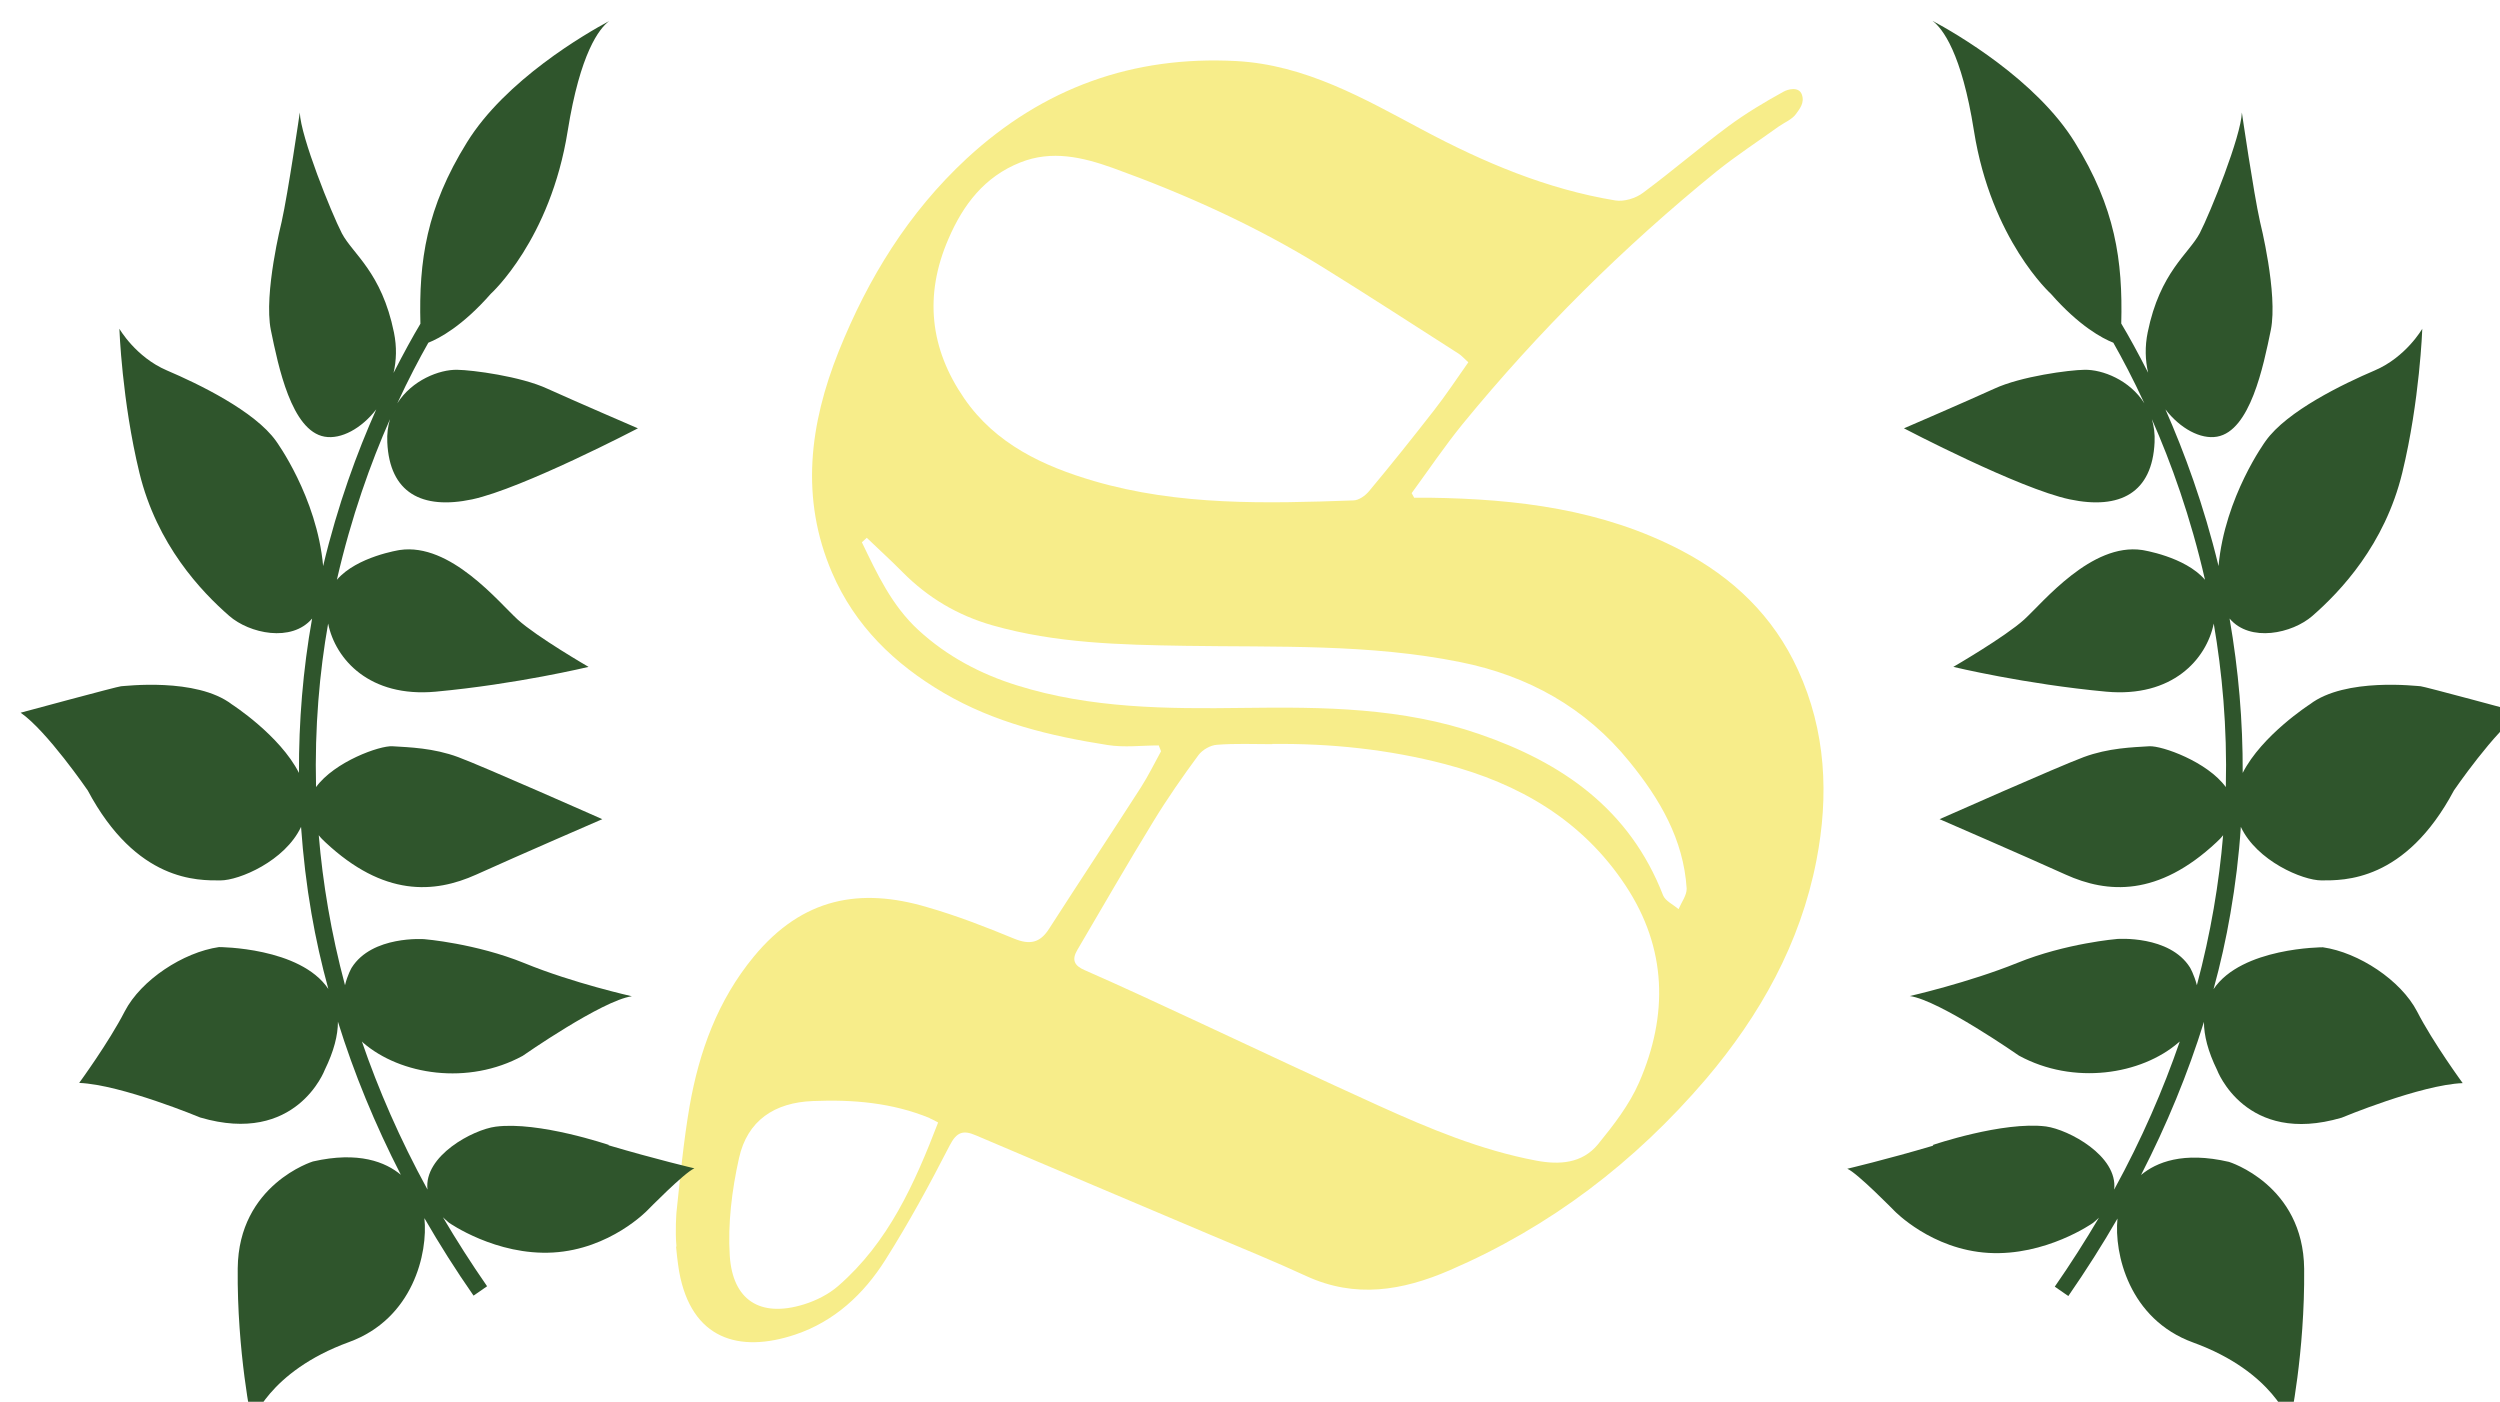
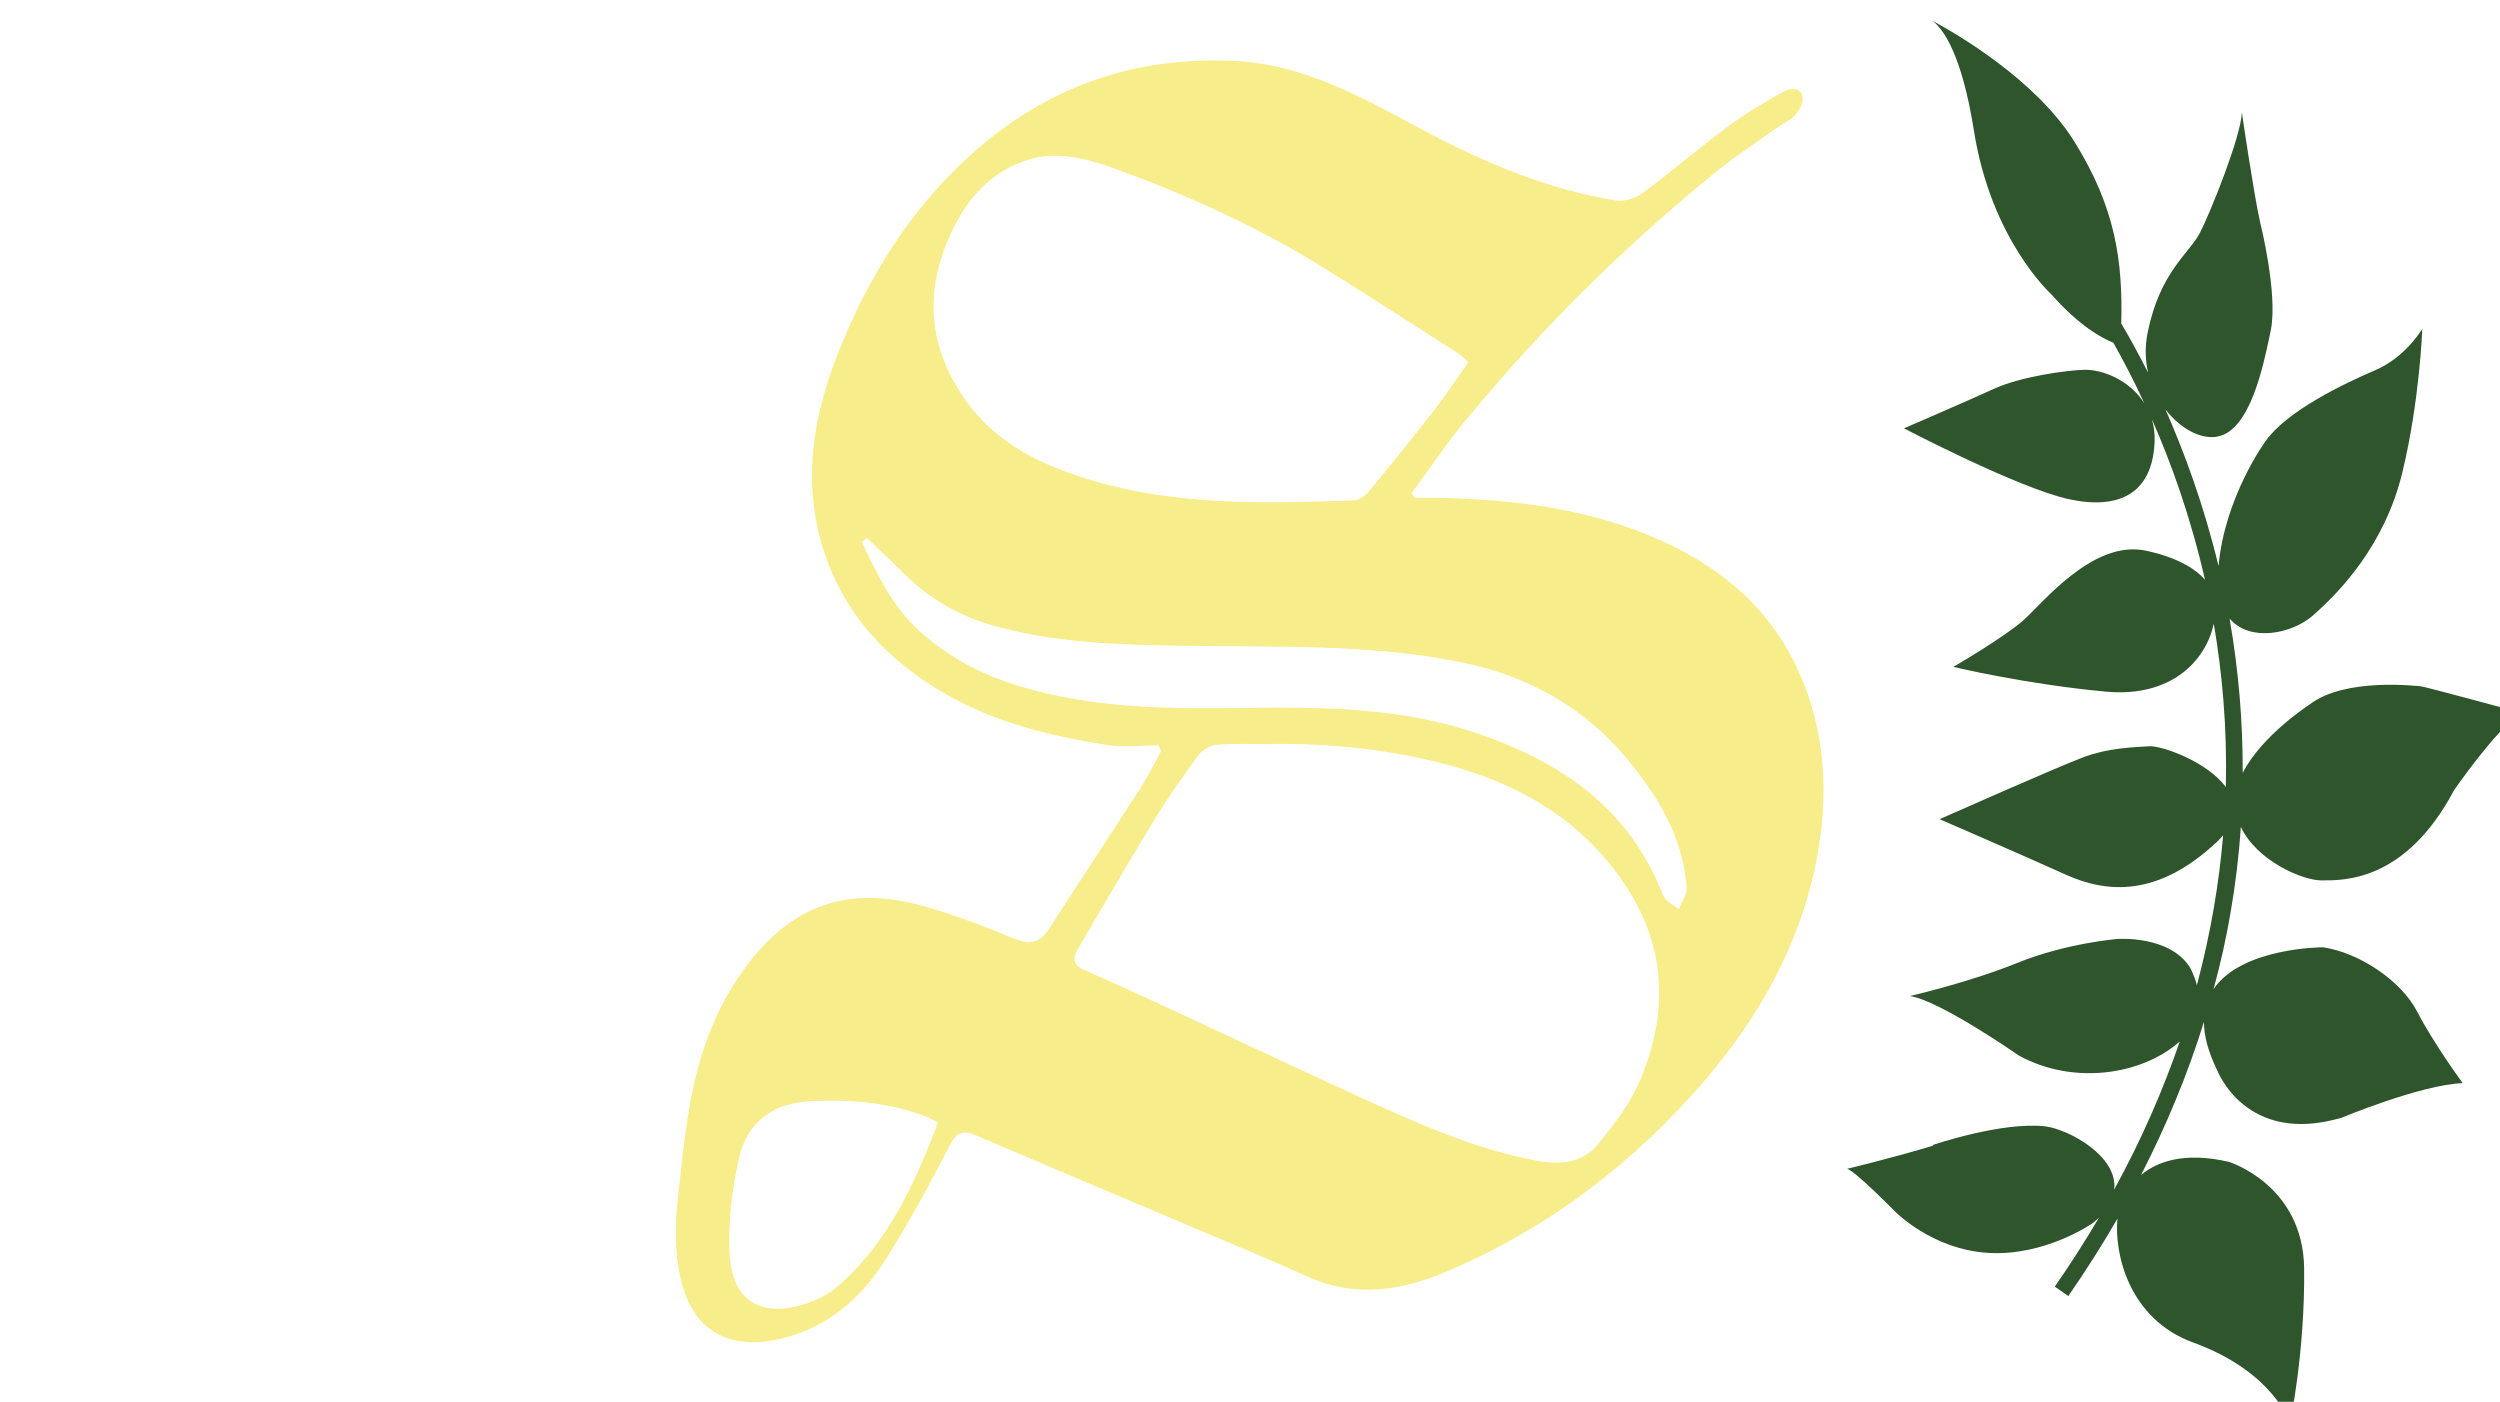
<svg xmlns="http://www.w3.org/2000/svg" id="_イヤー_2" viewBox="0 0 120 67.29">
  <defs>
    <style>.cls-1{fill:#f7ed8a;fill-rule:evenodd;}.cls-2{fill:#2f552c;}.cls-3{filter:url(#drop-shadow-1);}.cls-4{filter:url(#drop-shadow-2);}</style>
    <filter id="drop-shadow-1">
      <feOffset dx="1" dy="1" />
      <feGaussianBlur result="blur" stdDeviation="1" />
      <feFlood flood-color="#f7ed8a" flood-opacity="1" />
      <feComposite in2="blur" operator="in" />
      <feComposite in="SourceGraphic" />
    </filter>
    <filter id="drop-shadow-2">
      <feOffset dx="1" dy="1" />
      <feGaussianBlur result="blur-2" stdDeviation="1" />
      <feFlood flood-color="#f7ed8a" flood-opacity="1" />
      <feComposite in2="blur-2" operator="in" />
      <feComposite in="SourceGraphic" />
    </filter>
  </defs>
  <g id="_イヤー_1-2">
    <path class="cls-1" d="M32.47,59.83c-.07-.74,0-1.63,0-1.63,.18-1.7,.34-3.41,.63-5.1,.46-2.63,1.35-5.08,3.08-7.18,2.35-2.85,5.13-3.32,8.31-2.38,1.43,.41,2.82,.95,4.2,1.52,.74,.3,1.23,.2,1.66-.47,1.46-2.27,2.95-4.52,4.41-6.79,.36-.56,.65-1.16,.97-1.74-.04-.09-.07-.19-.11-.28-.82,0-1.66,.11-2.46-.02-2.74-.43-5.42-1.07-7.86-2.5-2.37-1.39-4.26-3.22-5.36-5.77-1.54-3.58-1.08-7.13,.32-10.63,1.41-3.51,3.34-6.65,6.14-9.25,3.69-3.41,7.99-4.94,12.94-4.68,3.32,.18,6.13,1.8,8.96,3.31,2.93,1.56,5.95,2.84,9.23,3.38,.42,.07,.99-.1,1.34-.37,1.39-1.03,2.7-2.16,4.09-3.19,.84-.62,1.74-1.16,2.65-1.66,.21-.12,.74-.26,.88,.14s-.11,.69-.29,.94c-.19,.26-.55,.4-.82,.59-1,.72-2.03,1.39-2.99,2.16-4.47,3.63-8.54,7.67-12.19,12.13-.86,1.06-1.63,2.2-2.44,3.31,.04,.07,.08,.15,.12,.22,.25,0,.5,0,.74,0,4.19,.06,8.29,.55,12.08,2.53,2.48,1.3,4.42,3.15,5.6,5.73,1.35,2.94,1.49,6.04,.89,9.14-.77,3.99-2.71,7.45-5.31,10.51-3.41,3.99-7.47,7.09-12.29,9.17-2.29,.99-4.54,1.36-6.89,.28-1.49-.69-3.02-1.31-4.53-1.95-3.77-1.6-7.55-3.19-11.32-4.8-.62-.27-.93-.17-1.27,.49-.96,1.87-1.96,3.71-3.08,5.48-1.04,1.65-2.45,2.96-4.33,3.59-2.69,.9-4.98,.23-5.57-3.02,0,0-.08-.45-.15-1.2Zm28.6-24.11c-.89,0-1.78-.04-2.66,.03-.31,.02-.69,.24-.88,.49-.76,1.03-1.5,2.09-2.17,3.19-1.25,2.04-2.44,4.11-3.65,6.17-.27,.46-.16,.75,.36,.97,1.87,.82,3.71,1.68,5.56,2.54,2.84,1.32,5.67,2.66,8.52,3.95,2.45,1.11,4.93,2.15,7.59,2.65,1.11,.21,2.2,.14,2.96-.78,.75-.92,1.51-1.9,1.98-2.98,1.4-3.22,1.34-6.43-.65-9.44-2.08-3.15-5.12-4.9-8.66-5.83-2.71-.71-5.49-1-8.3-.97Zm9.42-18.32c-.2-.18-.32-.32-.47-.42-2.16-1.38-4.31-2.78-6.49-4.13-3.19-1.98-6.6-3.52-10.12-4.79-1.43-.51-2.92-.87-4.44-.26-1.71,.68-2.74,2.02-3.45,3.68-1.17,2.7-.88,5.26,.76,7.64,1.51,2.2,3.81,3.26,6.23,3.97,4.07,1.19,8.27,1.08,12.45,.93,.26,0,.58-.23,.76-.45,1.06-1.27,2.09-2.56,3.11-3.87,.58-.74,1.1-1.53,1.65-2.31Zm-28.88,8.41c-.08,.07-.16,.14-.24,.22,.73,1.51,1.43,3.03,2.71,4.21,1.38,1.27,3,2.12,4.74,2.66,3.54,1.11,7.21,1.13,10.87,1.08,3.82-.05,7.62-.02,11.3,1.25,3.99,1.37,7.23,3.6,8.84,7.75,.11,.27,.49,.44,.74,.66,.14-.33,.4-.67,.39-.99-.15-2.37-1.3-4.31-2.74-6.08-2.11-2.61-4.88-4.14-8.13-4.79-4.36-.88-8.79-.71-13.2-.78-3.11-.05-6.21-.12-9.24-.98-1.68-.48-3.1-1.32-4.33-2.56-.56-.57-1.15-1.1-1.72-1.65Zm3.02,27.86c-1.8-.74-3.69-.9-5.61-.82-1.84,.07-3.15,.93-3.55,2.75-.34,1.53-.54,3.14-.44,4.69,.14,2.09,1.43,2.98,3.56,2.32,.58-.18,1.18-.48,1.64-.88,2.41-2.09,3.67-4.91,4.8-7.85-.18-.09-.29-.16-.4-.2Z" />
    <g class="cls-3">
-       <path class="cls-2" d="M28.23,53.96s-3.37-1.15-5.44-.88c-1.08,.14-3.46,1.4-3.27,3.02-1.33-2.43-2.36-4.81-3.15-7.11,.02,.02,.04,.04,.06,.06,1.79,1.55,5.04,2.06,7.66,.63,0,0,3.81-2.66,5.24-2.86,0,0-2.82-.63-5.16-1.59-2.34-.95-4.8-1.15-4.8-1.15,0,0-2.51-.19-3.49,1.37,0,0-.2,.34-.32,.84-.67-2.51-1.07-4.92-1.26-7.2,.09,.12,.2,.23,.32,.34,2.8,2.62,5.22,2.46,7.24,1.55,2.01-.91,6.05-2.66,6.05-2.66,0,0-5.73-2.54-6.92-2.98-1.19-.44-2.35-.47-3.15-.52-.61-.04-2.78,.74-3.67,1.96-.07-2.89,.17-5.53,.58-7.85,.35,1.72,1.99,3.56,5.16,3.27,3.9-.36,7.34-1.19,7.34-1.19,0,0-2.47-1.43-3.4-2.27-.92-.84-3.23-3.7-5.66-3.34,0,0-2.06,.31-3.02,1.43,.69-3.02,1.63-5.63,2.55-7.71-.1,.34-.15,.71-.13,1.11,.11,2.42,1.65,3.25,4.07,2.74,2.42-.52,7.96-3.41,7.96-3.41,0,0-3.04-1.31-4.34-1.9-1.29-.6-3.61-.9-4.33-.91-.86-.02-2.18,.5-2.88,1.61,.54-1.17,1.06-2.15,1.49-2.91,.53-.21,1.64-.8,3-2.35,0,0,2.86-2.58,3.69-7.82,.6-3.74,1.51-4.91,1.99-5.27-1.12,.6-4.98,2.83-6.83,5.83-1.94,3.13-2.31,5.67-2.23,8.7-.36,.6-.8,1.4-1.29,2.36,.14-.6,.16-1.25,.02-1.94-.59-2.9-1.98-3.77-2.5-4.76-.51-.99-1.98-4.64-2.02-5.8,0,0-.56,3.85-.87,5.24,0,0-.87,3.45-.52,5.2,.36,1.75,.99,4.84,2.58,5.12,.79,.14,1.77-.39,2.48-1.31-.91,2.04-1.85,4.58-2.55,7.52-.3-3.33-2.26-6-2.26-6-1.02-1.44-3.74-2.75-5.24-3.39-1.5-.64-2.28-2-2.28-2,0,0,.12,3.45,.96,6.91,.84,3.46,2.97,5.7,4.31,6.87,.97,.85,3,1.29,3.98,.13-.44,2.47-.64,4.94-.63,7.41-.92-1.81-3.22-3.29-3.22-3.29-1.71-1.31-5.19-.87-5.32-.87s-4.82,1.27-4.82,1.27c1.26,.87,3.22,3.73,3.22,3.73,2.35,4.41,5.3,4.32,6.37,4.32,.9,0,3.1-.93,3.87-2.57,.1,1.4,.26,2.78,.5,4.16,.21,1.22,.48,2.42,.81,3.62-1.35-2.01-5.25-2.01-5.25-2.01-1.72,.25-3.74,1.58-4.52,3.08-.77,1.5-2.19,3.44-2.19,3.44,2.02,.08,5.81,1.66,5.81,1.66,4.62,1.36,5.98-2.29,5.98-2.29,.44-.9,.63-1.66,.63-2.31,.77,2.48,1.78,4.93,3.02,7.35-.73-.61-2.02-1.14-4.22-.64,0,0-3.57,1.1-3.61,5.13-.04,4.03,.68,7.41,.68,7.41,0,0,.77-2.45,4.66-3.87,3.08-1.12,3.8-4.28,3.62-5.95,.72,1.25,1.51,2.5,2.36,3.72l.65-.45c-.77-1.11-1.47-2.21-2.12-3.31,.09,.09,.19,.17,.29,.26,0,0,2.26,1.59,5,1.43,2.74-.16,4.52-2.02,4.52-2.02,0,0,1.78-1.82,2.26-2.02,0,0-1.87-.44-4.13-1.11Z" />
-     </g>
+       </g>
    <g class="cls-4">
      <path class="cls-2" d="M91.77,53.96s3.37-1.15,5.44-.89c1.08,.15,3.46,1.41,3.27,3.03,1.33-2.43,2.36-4.81,3.15-7.11-.02,.02-.04,.04-.06,.05-1.79,1.55-5.04,2.06-7.66,.63,0,0-3.81-2.66-5.24-2.86,0,0,2.81-.64,5.16-1.59,2.34-.95,4.8-1.15,4.8-1.15,0,0,2.51-.19,3.49,1.37,0,0,.2,.34,.33,.85,.67-2.51,1.07-4.92,1.26-7.2-.09,.12-.2,.23-.32,.34-2.8,2.62-5.23,2.46-7.24,1.55-2.01-.91-6.05-2.66-6.05-2.66,0,0,5.73-2.54,6.92-2.98,1.19-.44,2.35-.47,3.15-.52,.61-.03,2.78,.74,3.67,1.96,.07-2.89-.18-5.53-.58-7.85-.35,1.72-1.99,3.56-5.16,3.27-3.9-.36-7.34-1.19-7.34-1.19,0,0,2.47-1.43,3.4-2.27,.92-.84,3.23-3.7,5.66-3.34,0,0,2.06,.31,3.02,1.43-.69-3.02-1.63-5.63-2.55-7.71,.1,.34,.15,.71,.13,1.11-.11,2.42-1.65,3.25-4.07,2.74-2.42-.51-7.96-3.41-7.96-3.41,0,0,3.04-1.31,4.33-1.9,1.29-.6,3.61-.9,4.33-.91,.86-.02,2.18,.49,2.88,1.61-.54-1.17-1.06-2.15-1.49-2.91-.53-.21-1.64-.8-3-2.35,0,0-2.86-2.58-3.69-7.82C93.16,1.54,92.24,.36,91.76,0c1.12,.6,4.98,2.83,6.83,5.83,1.94,3.13,2.31,5.67,2.23,8.7,.36,.6,.8,1.4,1.29,2.36-.14-.6-.16-1.26-.02-1.94,.59-2.9,1.98-3.77,2.5-4.76,.51-.99,1.98-4.64,2.02-5.79,0,0,.56,3.85,.87,5.24,0,0,.87,3.45,.52,5.2-.36,1.75-.99,4.84-2.58,5.12-.79,.14-1.77-.39-2.48-1.31,.9,2.04,1.84,4.58,2.55,7.52,.3-3.33,2.26-6,2.26-6,1.02-1.44,3.74-2.75,5.24-3.39,1.5-.64,2.28-2,2.28-2,0,0-.12,3.45-.96,6.91-.84,3.46-2.97,5.7-4.31,6.87-.97,.85-3,1.29-3.98,.13,.43,2.47,.64,4.94,.63,7.41,.92-1.81,3.22-3.29,3.22-3.29,1.71-1.31,5.19-.87,5.32-.87s4.82,1.27,4.82,1.27c-1.26,.87-3.22,3.73-3.22,3.73-2.34,4.4-5.3,4.32-6.36,4.32-.9,0-3.1-.93-3.87-2.57-.09,1.39-.26,2.78-.5,4.16-.21,1.22-.48,2.43-.81,3.63,1.35-2.01,5.25-2.01,5.25-2.01,1.72,.25,3.74,1.58,4.52,3.08,.77,1.5,2.19,3.44,2.19,3.44-2.02,.08-5.81,1.66-5.81,1.66-4.62,1.36-5.98-2.29-5.98-2.29-.44-.9-.63-1.66-.63-2.31-.77,2.48-1.78,4.93-3.02,7.35,.73-.61,2.02-1.14,4.22-.63,0,0,3.57,1.1,3.61,5.13,.04,4.04-.68,7.41-.68,7.41,0,0-.77-2.46-4.65-3.87-3.08-1.12-3.8-4.28-3.63-5.95-.72,1.25-1.51,2.49-2.36,3.72l-.65-.45c.77-1.11,1.47-2.21,2.12-3.31-.09,.09-.19,.17-.3,.26,0,0-2.26,1.59-5,1.43-2.74-.16-4.52-2.02-4.52-2.02,0,0-1.79-1.83-2.26-2.02,0,0,1.87-.44,4.13-1.11Z" />
    </g>
  </g>
</svg>